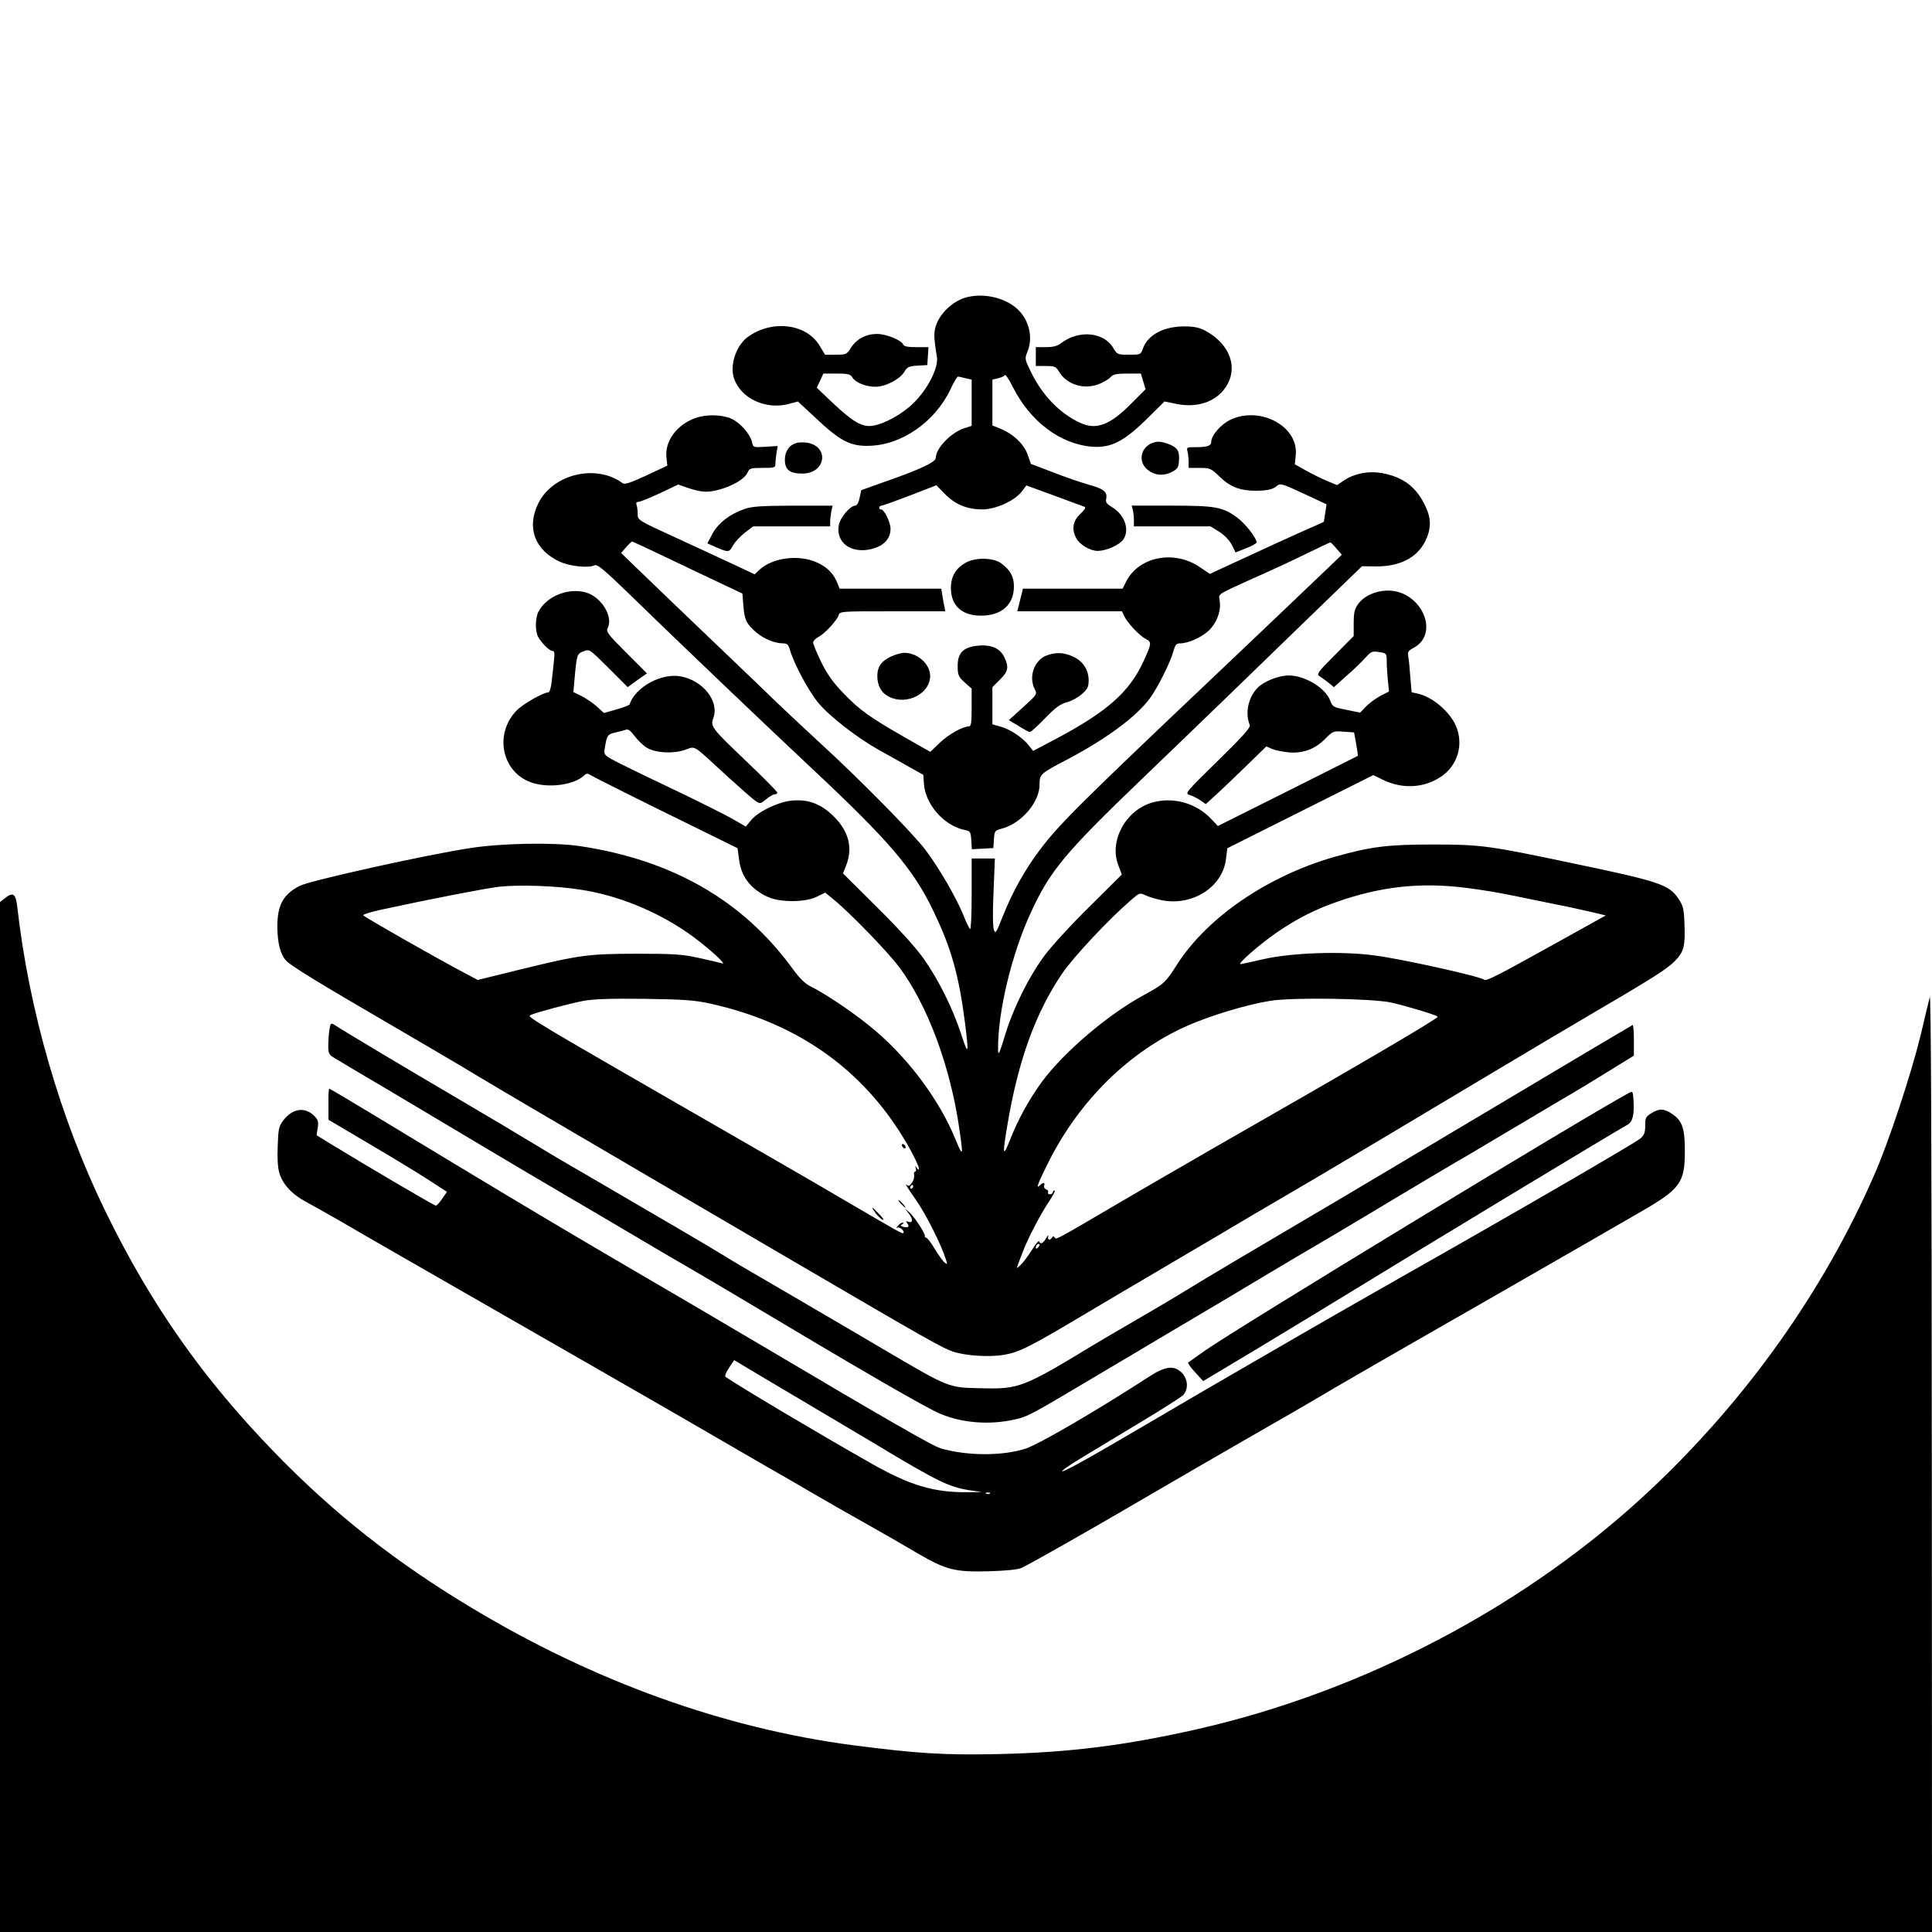
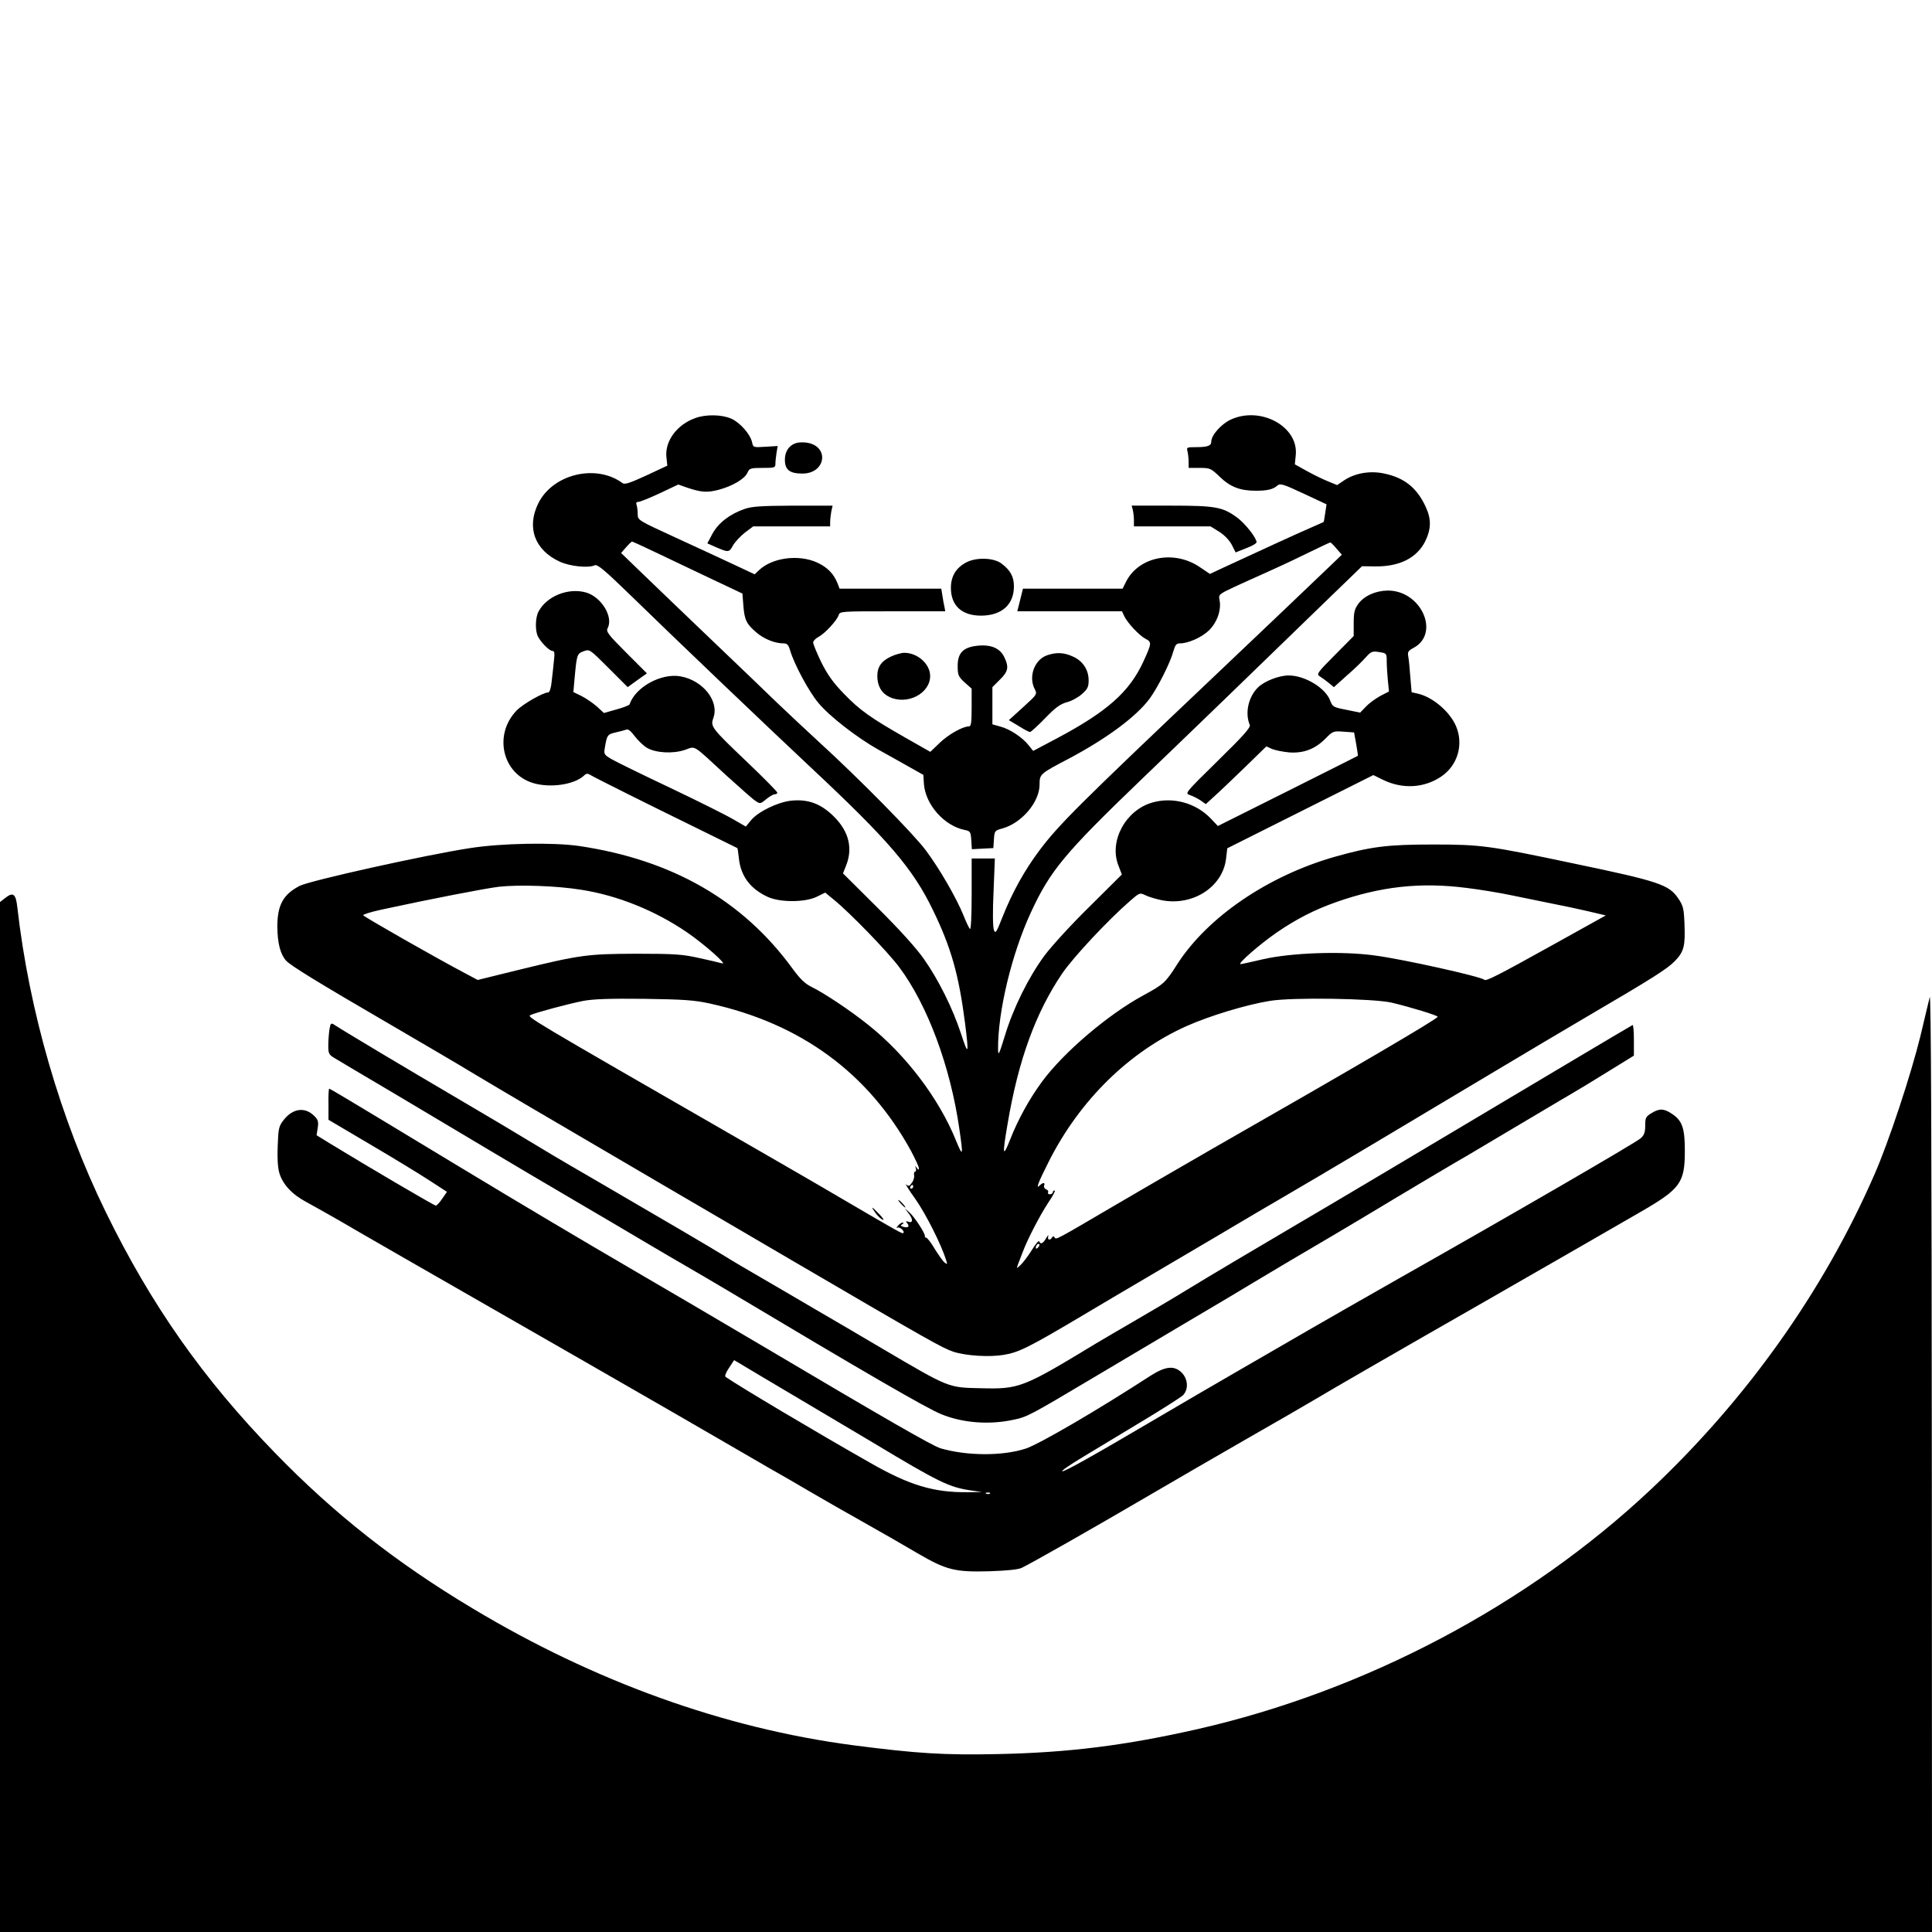
<svg xmlns="http://www.w3.org/2000/svg" version="1.0" width="1024pt" height="1024pt" viewBox="0 0 1024 1024" preserveAspectRatio="xMidYMid meet">
  <rect width="100%" height="100%" fill="white" />
  <g transform="translate(0,1024) scale(0.1,-0.1)" fill="#000000" stroke="none">
-     <path d="M5109 8660 c-62 -21 -123 -79 -145 -137 -16 -42 -16 -64 2 -176 9 -55 -49 -170 -123 -242 -60 -60 -158 -114 -221 -122 -54 -7 -101 21 -210 123 l-83 79 18 38 17 37 71 0 c60 0 72 -3 83 -21 17 -27 71 -49 122 -49 53 0 130 40 153 79 15 26 24 30 70 33 l52 3 3 48 3 47 -64 0 c-46 0 -66 4 -70 14 -9 23 -90 56 -138 56 -58 0 -108 -26 -138 -72 -23 -37 -26 -38 -81 -38 l-57 0 -31 51 c-72 115 -253 135 -380 42 -60 -45 -95 -148 -72 -217 35 -108 171 -171 294 -136 l45 12 98 -91 c124 -117 181 -147 278 -144 172 3 349 125 432 298 18 39 37 70 41 69 4 0 22 -4 40 -9 l32 -7 0 -123 0 -122 -40 -13 c-71 -24 -150 -106 -150 -157 0 -22 -87 -63 -275 -128 l-120 -43 -9 -41 c-5 -25 -14 -41 -23 -41 -26 0 -80 -63 -87 -103 -17 -91 62 -152 169 -128 67 15 105 54 105 108 0 35 -33 103 -51 103 -14 0 -11 20 4 20 6 0 75 25 151 54 l139 54 46 -47 c54 -55 117 -81 199 -81 69 0 170 46 207 94 l25 33 148 -54 c81 -30 153 -57 160 -59 9 -3 1 -16 -22 -38 -39 -36 -47 -79 -23 -126 18 -36 74 -70 116 -70 46 1 114 31 135 61 35 51 7 131 -60 171 -28 17 -35 26 -31 44 7 37 -12 53 -93 75 -41 12 -127 41 -190 66 l-116 44 -17 49 c-20 56 -75 109 -143 137 l-44 18 0 122 0 121 30 7 c16 4 33 11 36 17 3 5 21 -21 40 -59 94 -188 255 -309 427 -321 97 -6 165 29 287 149 l92 91 59 -12 c129 -28 241 21 284 122 40 97 -12 205 -130 267 -29 15 -58 21 -107 21 -110 0 -194 -44 -220 -117 -12 -33 -13 -33 -74 -33 -60 0 -63 1 -83 35 -50 86 -185 98 -278 25 -19 -14 -41 -20 -79 -20 l-54 0 0 -50 0 -50 53 0 c48 0 54 -3 70 -30 41 -68 131 -97 211 -66 24 9 52 26 61 36 15 16 31 20 90 20 l72 0 12 -41 13 -42 -74 -74 c-114 -116 -187 -144 -273 -104 -107 49 -200 145 -260 268 -34 69 -34 72 -20 107 33 78 9 174 -57 232 -70 61 -189 84 -279 54z" />
    <path d="M3685 8024 c-96 -34 -161 -121 -153 -205 l5 -47 -111 -52 c-87 -40 -114 -49 -126 -41 -140 104 -370 49 -447 -107 -63 -128 -19 -248 114 -309 54 -25 153 -35 185 -19 15 6 52 -25 191 -160 214 -209 723 -695 957 -914 410 -384 538 -533 645 -754 97 -200 137 -343 170 -599 21 -168 18 -176 -21 -57 -44 135 -119 286 -197 397 -39 56 -128 155 -245 271 l-184 183 16 40 c37 92 16 181 -63 260 -70 70 -139 95 -230 85 -70 -8 -174 -59 -210 -103 l-28 -34 -64 37 c-35 21 -185 96 -334 167 -148 70 -289 139 -313 153 -41 24 -42 27 -36 62 11 66 14 70 57 80 23 5 49 12 57 15 10 4 25 -9 45 -36 17 -22 45 -49 63 -60 47 -28 138 -33 201 -12 61 20 34 37 224 -138 71 -64 139 -125 153 -133 22 -15 25 -15 55 10 17 14 37 26 45 26 8 0 14 4 14 9 0 5 -72 78 -160 162 -191 182 -195 188 -179 234 32 88 -54 198 -173 220 -102 19 -240 -56 -271 -148 -1 -5 -33 -17 -69 -27 l-67 -19 -38 35 c-21 18 -57 43 -81 55 l-43 21 6 67 c12 132 13 136 48 149 32 12 32 12 133 -89 l101 -101 51 37 51 36 -110 110 c-97 97 -108 112 -98 130 31 60 -34 166 -116 189 -94 26 -208 -20 -251 -102 -17 -32 -18 -101 -3 -131 17 -33 61 -77 77 -77 11 0 13 -11 8 -52 -3 -29 -8 -79 -12 -110 -3 -33 -11 -58 -18 -58 -27 0 -134 -61 -168 -96 -124 -129 -75 -337 90 -385 89 -26 213 -8 265 38 15 15 21 15 39 4 25 -15 297 -151 573 -286 110 -54 201 -99 203 -100 2 -2 5 -25 8 -51 9 -96 60 -165 154 -208 66 -30 198 -29 259 1 l45 22 45 -37 c83 -67 286 -276 347 -358 150 -200 272 -528 319 -859 21 -143 19 -150 -18 -60 -90 223 -267 456 -465 613 -96 77 -233 168 -302 202 -33 16 -60 42 -100 97 -263 361 -638 576 -1130 649 -137 20 -412 15 -578 -11 -231 -35 -848 -172 -903 -200 -88 -45 -119 -102 -119 -217 1 -87 16 -146 46 -179 24 -27 171 -117 544 -334 168 -98 373 -218 455 -268 171 -102 289 -172 995 -585 278 -162 579 -339 670 -392 759 -444 812 -473 872 -494 66 -22 191 -30 268 -17 80 13 134 40 420 210 124 74 277 164 340 201 63 37 228 134 365 215 138 82 304 180 370 218 149 86 711 421 1105 657 162 97 378 225 480 285 362 212 436 259 477 301 49 51 56 79 51 201 -3 77 -7 93 -32 130 -50 74 -98 91 -558 187 -446 94 -487 100 -743 100 -242 0 -328 -11 -520 -65 -354 -101 -674 -319 -835 -569 -63 -99 -71 -106 -179 -165 -188 -102 -422 -301 -538 -458 -67 -91 -128 -202 -169 -307 -39 -99 -42 -83 -14 80 57 340 149 593 291 802 60 87 243 283 362 386 46 40 49 41 76 28 15 -8 54 -20 87 -27 163 -33 323 68 342 217 l7 58 387 194 387 194 53 -26 c102 -49 215 -43 305 17 89 59 122 171 80 269 -33 77 -125 155 -204 172 l-31 7 -7 82 c-3 45 -8 94 -11 109 -4 22 0 29 26 43 146 75 44 306 -135 305 -64 -1 -125 -28 -156 -71 -20 -28 -24 -46 -24 -102 l0 -68 -100 -101 c-91 -91 -98 -101 -81 -112 10 -6 32 -22 47 -34 l29 -24 69 62 c39 33 83 77 100 96 28 31 34 34 71 28 39 -6 40 -7 40 -49 0 -23 3 -69 6 -101 l6 -59 -45 -23 c-24 -13 -59 -38 -76 -56 l-32 -33 -73 15 c-68 13 -73 16 -85 47 -24 68 -134 135 -221 135 -52 0 -130 -31 -163 -64 -51 -51 -69 -136 -43 -198 6 -13 -32 -56 -169 -190 -175 -172 -176 -173 -148 -182 15 -5 41 -18 56 -28 l28 -20 47 43 c26 23 98 92 160 152 l114 111 31 -14 c18 -7 58 -15 91 -18 76 -5 136 18 190 72 40 41 43 42 97 38 l56 -4 11 -61 c6 -33 10 -62 9 -63 -1 -1 -169 -85 -372 -187 l-370 -185 -37 39 c-80 84 -202 117 -312 85 -140 -41 -228 -203 -179 -331 l19 -50 -171 -170 c-95 -93 -202 -210 -239 -260 -85 -115 -166 -279 -210 -425 -31 -100 -35 -109 -36 -72 -2 197 72 506 174 726 102 221 179 314 586 705 243 233 669 645 986 953 l183 177 68 -1 c130 -2 222 44 267 133 32 66 33 118 2 184 -47 101 -114 154 -223 176 -74 15 -152 1 -209 -37 l-37 -25 -51 21 c-27 11 -78 36 -112 55 l-61 34 5 50 c14 151 -187 260 -345 187 -51 -24 -103 -83 -103 -117 0 -22 -20 -29 -82 -29 -47 0 -50 -1 -44 -22 3 -13 6 -38 6 -55 l0 -33 58 0 c56 0 60 -2 108 -48 55 -53 107 -73 190 -73 61 0 92 7 115 28 15 12 31 7 138 -43 l122 -57 -7 -46 c-4 -25 -7 -47 -8 -47 0 -1 -32 -15 -71 -32 -63 -27 -285 -129 -466 -213 l-66 -31 -52 35 c-136 94 -324 58 -392 -75 l-19 -38 -264 0 -264 0 -15 -60 -15 -60 278 0 277 0 11 -24 c16 -36 81 -105 114 -122 33 -17 33 -23 -12 -121 -74 -160 -190 -264 -461 -408 l-123 -65 -24 30 c-32 41 -99 86 -150 99 l-42 12 0 98 0 99 40 40 c44 43 48 66 24 117 -22 48 -68 69 -138 63 -80 -7 -111 -38 -110 -110 0 -45 4 -55 37 -85 l37 -33 0 -100 c0 -80 -3 -100 -14 -100 -33 0 -108 -42 -155 -87 l-50 -48 -125 71 c-193 110 -248 149 -333 237 -60 62 -88 103 -121 169 -23 48 -42 94 -42 103 0 8 13 21 28 29 34 18 97 86 107 115 6 21 10 21 286 21 l279 0 -4 23 c-3 12 -8 39 -11 60 l-6 37 -270 0 -269 0 -10 26 c-20 52 -54 87 -108 112 -98 45 -238 27 -309 -40 l-23 -22 -113 53 c-61 29 -201 93 -309 143 -198 91 -198 91 -198 124 0 18 -3 39 -6 48 -4 11 -1 16 10 16 9 0 60 21 114 46 l97 46 45 -16 c78 -26 107 -28 169 -12 72 19 138 57 153 91 10 23 17 25 80 25 64 0 68 1 68 23 0 12 3 38 6 58 l6 35 -65 -4 c-65 -4 -65 -4 -71 25 -10 42 -63 103 -110 124 -49 22 -134 24 -191 3z m-205 -714 c69 -33 199 -95 290 -138 l165 -78 5 -64 c6 -76 16 -97 70 -143 40 -34 97 -57 142 -57 20 0 27 -7 36 -38 22 -74 100 -219 150 -278 58 -70 202 -182 317 -247 44 -24 116 -65 159 -89 l80 -45 3 -49 c9 -110 108 -221 216 -243 30 -6 32 -10 35 -54 l3 -48 57 3 57 3 3 46 c3 45 4 47 45 58 103 29 197 140 197 233 0 55 2 57 155 137 203 108 358 223 429 319 43 59 110 192 125 250 10 34 16 42 35 42 44 0 116 32 154 69 43 42 66 108 56 160 -6 30 -5 31 82 72 49 22 123 56 164 74 41 18 134 61 205 96 72 35 133 64 136 64 3 0 18 -15 33 -33 l28 -32 -34 -33 c-87 -84 -455 -434 -648 -617 -711 -674 -818 -781 -919 -915 -79 -105 -145 -223 -197 -354 -33 -84 -38 -92 -46 -70 -6 14 -7 100 -2 202 l7 177 -62 0 -61 0 0 -192 c0 -116 -4 -188 -9 -182 -5 5 -21 38 -35 74 -37 91 -127 247 -199 343 -63 85 -352 379 -568 576 -68 63 -167 155 -219 205 -52 51 -207 199 -345 331 -137 131 -303 290 -367 352 l-116 112 26 30 c15 17 29 30 32 31 2 0 61 -27 130 -60z m-399 -1786 c193 -30 393 -111 561 -226 93 -64 218 -175 185 -164 -10 3 -64 16 -120 28 -89 20 -131 23 -332 23 -262 -1 -297 -5 -632 -87 l-211 -52 -64 34 c-154 81 -536 299 -543 309 -2 4 42 18 98 30 253 55 547 112 621 121 107 12 309 5 437 -16z m4691 10 c67 -8 177 -26 243 -40 66 -14 163 -33 215 -44 52 -10 137 -28 188 -40 l93 -22 -286 -159 c-288 -160 -349 -191 -358 -182 -17 17 -435 110 -582 129 -176 24 -441 14 -590 -20 -60 -14 -114 -26 -120 -26 -18 1 105 108 194 169 104 71 198 119 311 159 238 84 449 107 692 76z m-4009 -613 c482 -106 840 -369 1066 -782 22 -42 41 -82 41 -90 0 -12 -2 -11 -11 1 -9 13 -10 12 -5 -2 3 -10 1 -18 -4 -18 -5 0 -7 -9 -5 -19 2 -10 -3 -29 -12 -40 -12 -18 -17 -20 -30 -9 -8 7 14 -29 50 -79 55 -79 136 -239 162 -323 7 -22 6 -23 -9 -11 -9 7 -32 40 -52 72 -19 33 -40 59 -45 59 -5 0 -8 4 -7 8 4 12 -56 104 -83 127 l-23 20 22 -29 c23 -30 20 -51 -5 -41 -12 4 -13 3 -5 -8 15 -18 6 -26 -19 -20 -16 5 -18 8 -7 14 8 5 9 9 2 9 -6 0 -18 -8 -25 -17 -8 -9 -9 -14 -3 -10 12 7 41 -19 32 -28 -5 -6 -22 4 -318 177 -113 67 -356 207 -540 313 -1140 656 -1138 655 -1118 665 23 12 202 60 279 75 54 10 140 13 324 11 211 -3 265 -7 348 -25z m3612 5 c98 -23 245 -68 245 -75 0 -11 -428 -262 -1200 -703 -173 -100 -400 -231 -505 -293 -320 -188 -318 -187 -325 -174 -6 8 -9 8 -14 0 -11 -18 -26 -13 -20 7 3 9 -2 5 -11 -10 -16 -29 -31 -36 -37 -17 -2 6 -20 -15 -40 -48 -20 -32 -47 -67 -59 -78 -26 -23 -27 -32 12 70 27 71 90 192 137 264 23 33 37 61 32 61 -6 0 -10 -4 -10 -10 0 -5 -7 -10 -16 -10 -8 0 -12 5 -9 10 3 6 -1 13 -10 16 -9 4 -14 13 -11 20 7 17 -6 18 -22 2 -24 -24 -11 11 48 128 163 322 424 579 728 715 123 55 318 114 442 134 119 20 547 13 645 -9z m-2535 -976 c0 -5 -5 -10 -11 -10 -5 0 -7 5 -4 10 3 6 8 10 11 10 2 0 4 -4 4 -10z m662 -322 c-7 -7 -12 -8 -12 -2 0 14 12 26 19 19 2 -3 -1 -11 -7 -17z" />
-     <path d="M4780 4171 c0 -5 5 -13 10 -16 6 -3 10 -2 10 4 0 5 -4 13 -10 16 -5 3 -10 2 -10 -4z" />
    <path d="M4775 3860 c10 -11 20 -20 23 -20 3 0 -3 9 -13 20 -10 11 -20 20 -23 20 -3 0 3 -9 13 -20z" />
    <path d="M4641 3810 c12 -16 29 -32 38 -35 9 -3 0 10 -18 29 -42 44 -49 46 -20 6z" />
    <path d="M4225 7893 c-41 -10 -65 -44 -65 -89 0 -54 25 -74 93 -74 125 0 145 146 22 164 -16 2 -39 2 -50 -1z" />
-     <path d="M6110 7893 c-61 -22 -79 -92 -35 -136 36 -35 87 -43 133 -20 30 15 38 24 40 52 6 57 -5 77 -48 95 -41 16 -64 19 -90 9z" />
    <path d="M3945 7542 c-77 -27 -137 -73 -169 -131 l-27 -51 43 -19 c70 -30 72 -30 93 8 11 19 40 50 63 68 l44 33 204 0 204 0 0 24 c0 13 3 38 6 55 l7 31 -209 0 c-172 -1 -218 -4 -259 -18z" />
    <path d="M6004 7538 c3 -13 6 -38 6 -55 l0 -33 203 0 203 0 47 -29 c28 -18 54 -46 66 -69 l20 -40 55 22 c31 11 56 26 56 32 0 23 -62 102 -106 133 -75 54 -113 61 -347 61 l-209 0 6 -22z" />
    <path d="M5123 7260 c-56 -29 -83 -74 -83 -136 0 -95 59 -148 162 -147 108 1 172 59 172 155 0 52 -19 86 -67 122 -41 30 -131 33 -184 6z" />
-     <path d="M4724 6761 c-52 -24 -74 -55 -74 -104 0 -52 22 -91 64 -111 94 -45 216 18 216 111 0 64 -67 123 -137 123 -15 0 -47 -9 -69 -19z" />
+     <path d="M4724 6761 c-52 -24 -74 -55 -74 -104 0 -52 22 -91 64 -111 94 -45 216 18 216 111 0 64 -67 123 -137 123 -15 0 -47 -9 -69 -19" />
    <path d="M5550 6767 c-67 -23 -100 -113 -66 -179 14 -27 14 -28 -61 -96 l-76 -69 52 -31 c28 -18 55 -32 60 -32 5 0 41 33 80 73 55 57 80 75 115 85 25 6 61 26 80 43 30 26 36 38 36 73 0 56 -31 103 -83 126 -48 22 -87 24 -137 7z" />
    <path d="M27 5480 l-27 -21 0 -2730 0 -2729 5120 0 5120 0 -1 2498 c-1 1654 -4 2484 -11 2457 -5 -22 -28 -114 -49 -205 -50 -204 -168 -562 -244 -735 -269 -617 -678 -1193 -1188 -1672 -650 -611 -1513 -1066 -2401 -1268 -385 -87 -681 -124 -1056 -132 -292 -6 -428 3 -770 47 -682 90 -1369 337 -2015 725 -405 242 -736 503 -1048 825 -381 392 -656 784 -896 1275 -240 490 -407 1068 -469 1615 -8 73 -22 84 -65 50z" />
    <path d="M1746 4783 c-3 -21 -6 -59 -6 -85 0 -42 3 -48 33 -66 17 -11 167 -99 332 -197 165 -98 388 -231 495 -295 107 -64 305 -181 440 -260 135 -79 301 -177 370 -218 69 -41 168 -99 220 -129 52 -30 154 -90 225 -132 733 -438 1059 -627 1135 -657 113 -46 253 -57 382 -29 72 15 85 22 418 220 113 67 329 195 480 285 151 89 343 203 425 253 83 50 202 120 265 157 63 37 185 109 270 160 229 138 510 305 550 327 19 11 103 61 185 110 83 49 218 129 300 178 83 48 205 122 272 164 l123 76 0 83 c0 46 -3 81 -7 79 -5 -2 -163 -96 -353 -209 -812 -484 -1293 -770 -1410 -838 -216 -127 -491 -290 -605 -360 -60 -37 -182 -109 -270 -160 -88 -51 -180 -105 -205 -120 -389 -236 -407 -243 -610 -238 -176 4 -165 -1 -522 209 -134 79 -292 172 -353 207 -60 36 -180 105 -265 155 -85 49 -182 106 -215 127 -64 40 -328 195 -720 423 -132 76 -278 163 -325 192 -47 29 -213 128 -370 220 -271 159 -611 362 -656 392 -20 13 -22 11 -28 -24z" />
    <path d="M1741 4388 l0 -83 220 -130 c121 -71 262 -157 314 -191 l94 -61 -25 -36 c-13 -20 -29 -37 -34 -37 -9 0 -366 210 -559 328 l-73 45 6 39 c5 32 2 43 -18 63 -50 50 -115 41 -164 -23 -24 -31 -27 -45 -30 -134 -3 -60 0 -116 8 -143 17 -61 67 -115 142 -155 35 -19 117 -65 183 -103 126 -74 341 -197 1300 -747 319 -183 643 -370 720 -415 77 -45 190 -110 250 -145 61 -34 162 -93 225 -130 63 -37 189 -109 280 -160 91 -51 218 -124 282 -162 154 -90 200 -101 382 -96 91 3 152 9 171 18 49 23 380 211 660 375 143 84 384 223 535 310 151 86 311 179 355 205 95 57 459 267 900 519 329 189 676 388 824 474 219 126 241 157 241 329 0 119 -14 159 -69 195 -42 28 -66 29 -108 3 -30 -18 -33 -25 -33 -65 0 -36 -5 -51 -24 -68 -25 -23 -670 -397 -1271 -737 -187 -106 -410 -234 -495 -283 -85 -49 -254 -147 -375 -217 -121 -70 -310 -180 -420 -245 -348 -205 -495 -287 -505 -283 -6 2 42 35 107 74 65 39 206 124 313 189 107 64 205 127 218 138 32 30 30 86 -4 121 -40 40 -86 35 -165 -15 -280 -182 -592 -364 -663 -387 -123 -40 -312 -39 -452 2 -44 14 -286 153 -951 547 -106 63 -271 159 -365 215 -95 55 -333 195 -528 309 -327 193 -476 282 -1152 691 -131 79 -240 144 -243 144 -3 0 -5 -37 -4 -82z m2296 -1444 c38 -23 158 -94 268 -159 110 -65 256 -152 325 -193 344 -207 400 -234 512 -251 l63 -9 -75 -1 c-181 -2 -309 36 -520 157 -294 167 -685 400 -764 454 -6 4 1 23 18 48 l27 41 39 -23 c22 -13 70 -42 107 -64z m1210 -620 c-3 -3 -12 -4 -19 -1 -8 3 -5 6 6 6 11 1 17 -2 13 -5z" />
-     <path d="M8635 4448 c-239 -129 -2090 -1254 -2249 -1367 -44 -31 -83 -59 -88 -62 -4 -3 12 -26 36 -52 l43 -47 289 173 c159 96 390 236 514 312 323 199 1397 848 1445 873 28 15 38 52 33 129 -3 48 -4 51 -23 41z" />
  </g>
</svg>